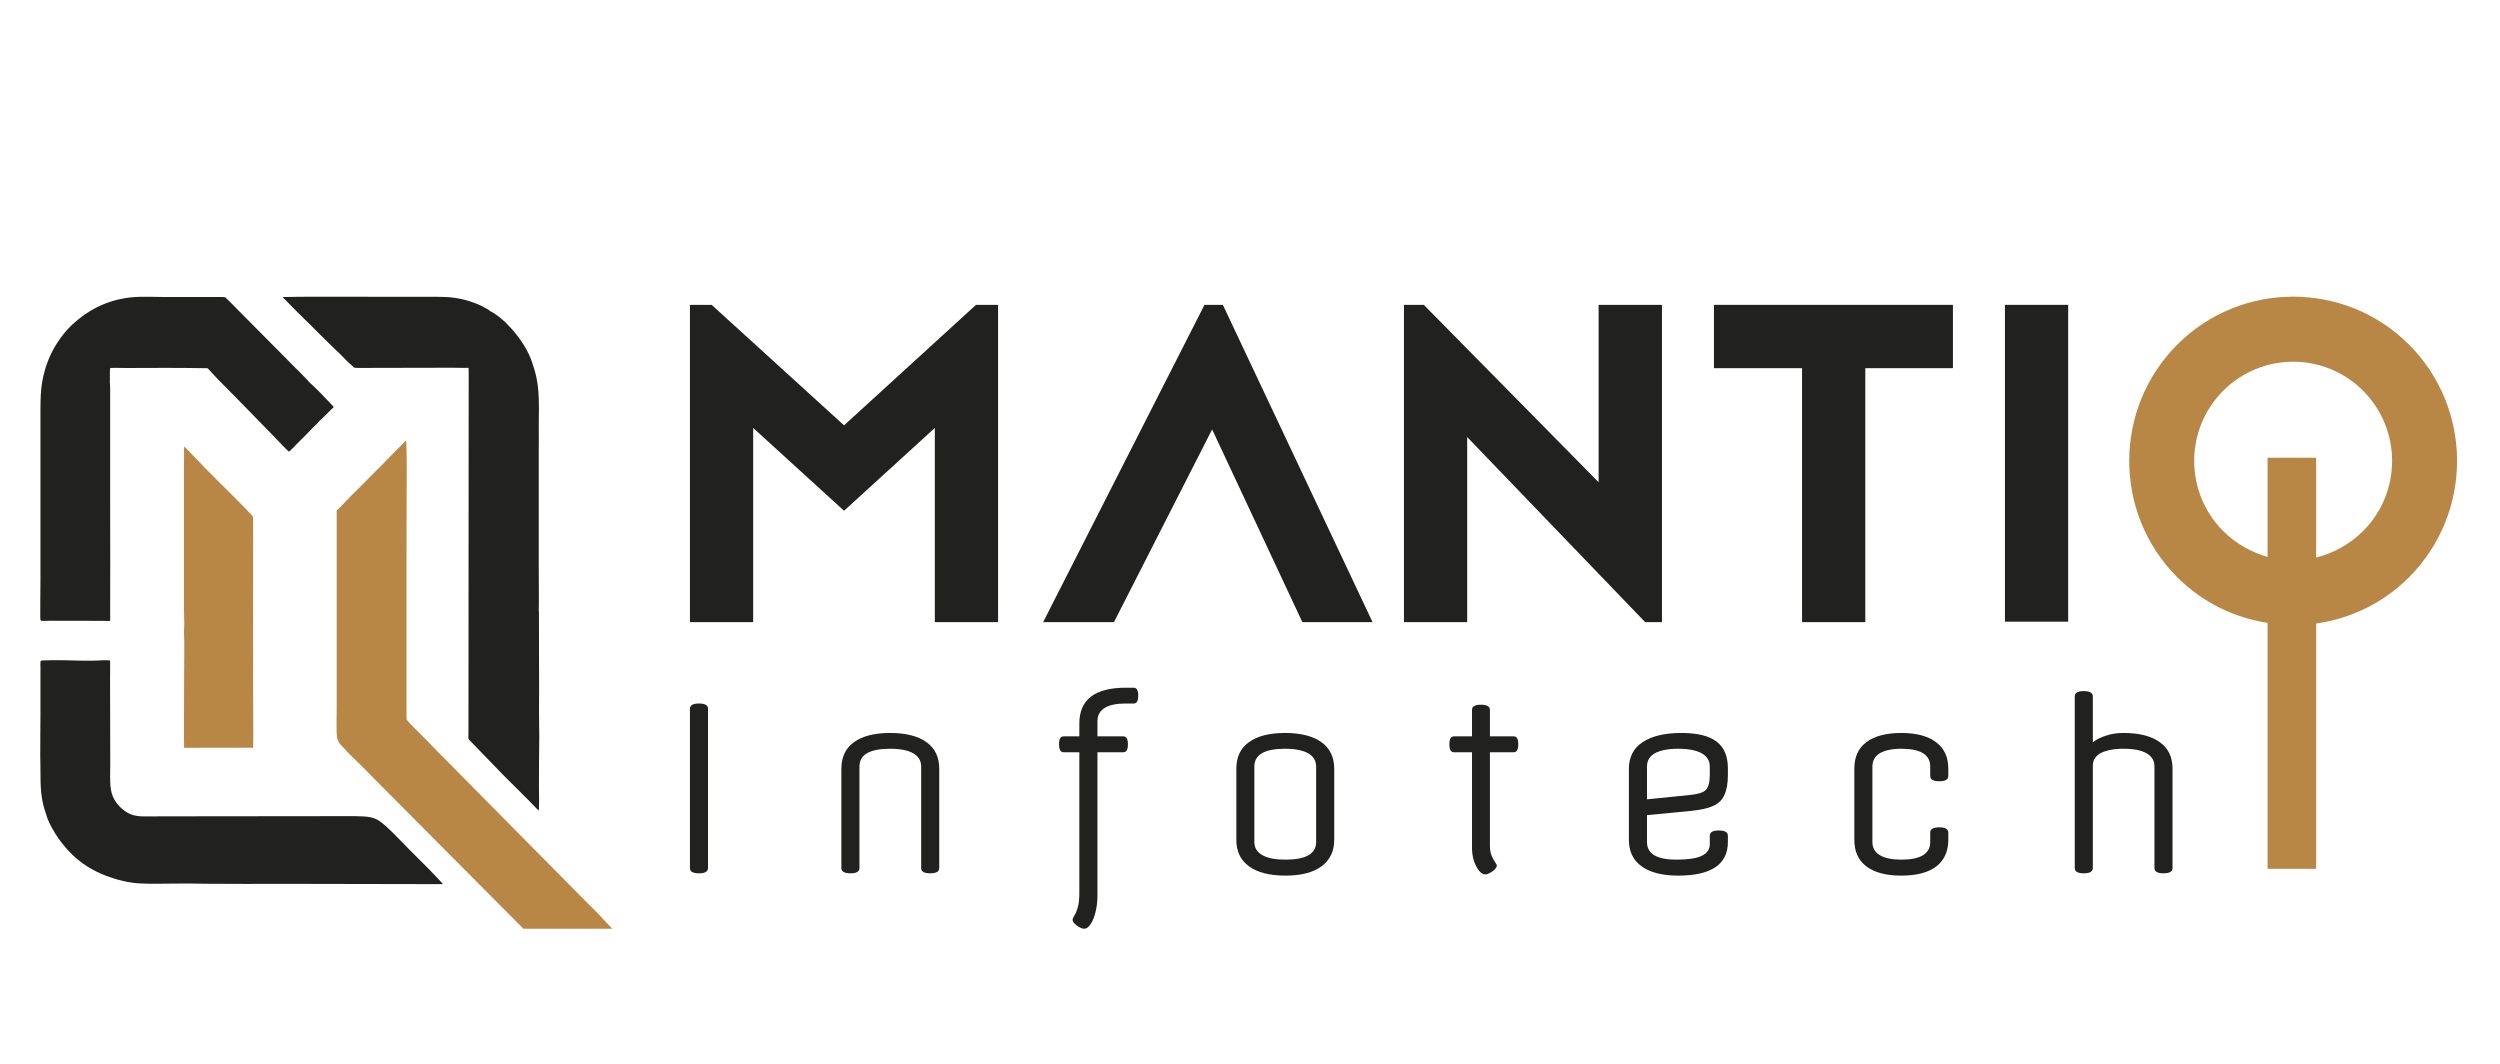
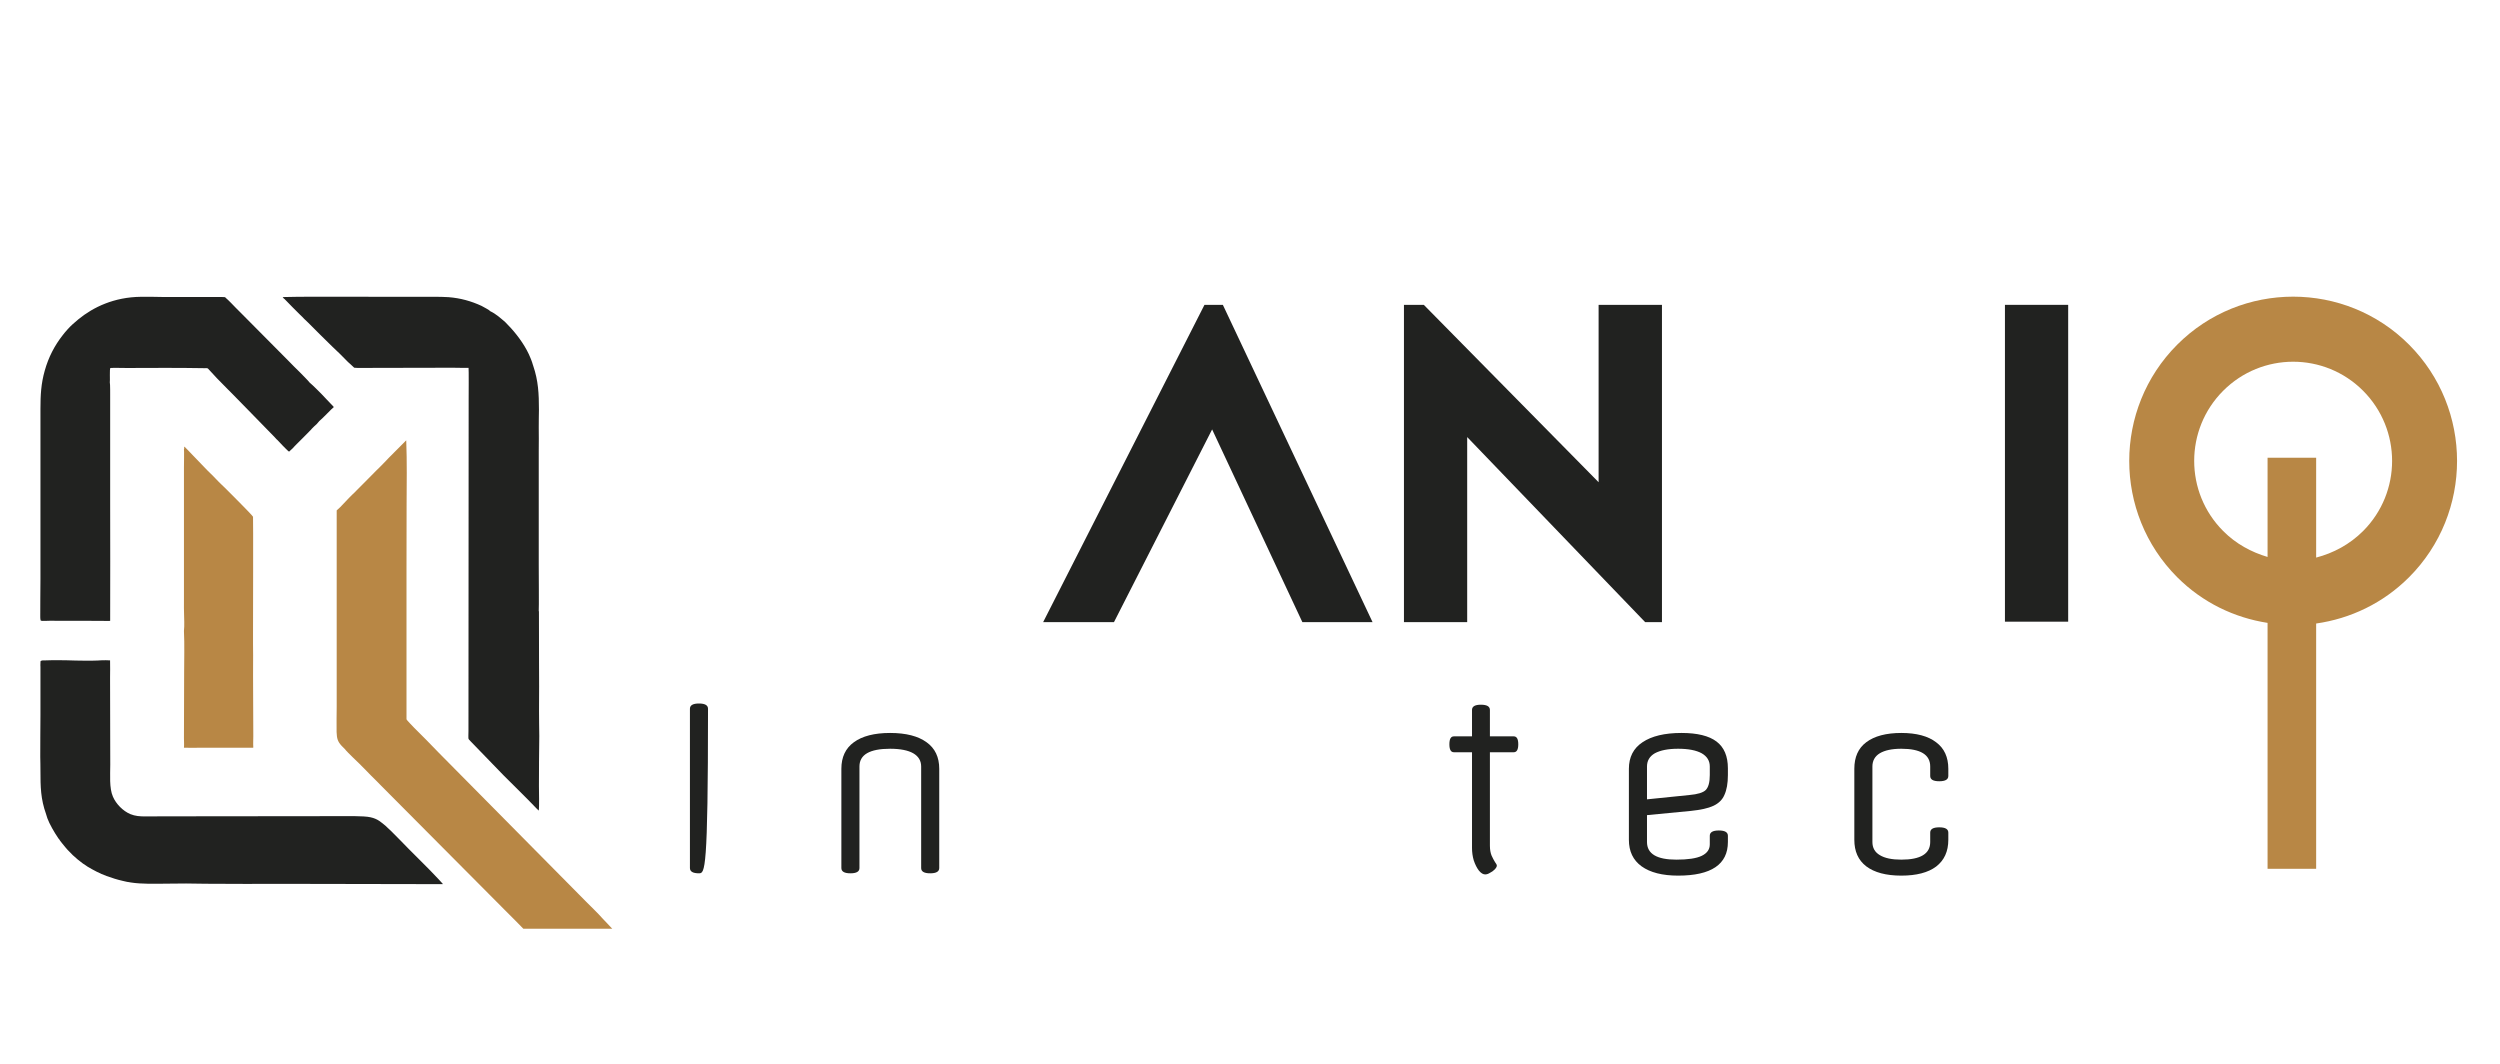
<svg xmlns="http://www.w3.org/2000/svg" width="141" zoomAndPan="magnify" viewBox="0 0 105.75 45" height="60" preserveAspectRatio="xMidYMid meet" version="1.0">
  <path fill="#212220" d="M 20.73 13.16 C 20.98 13.277 21.176 13.457 21.379 13.633 L 21.617 13.883 C 21.941 14.242 22.262 14.695 22.441 15.148 C 22.469 15.207 22.488 15.277 22.512 15.336 C 22.512 15.355 22.547 15.441 22.555 15.473 C 22.77 16.105 22.797 16.656 22.797 17.332 C 22.797 17.578 22.785 17.832 22.789 18.078 C 22.797 18.402 22.789 18.734 22.789 19.059 C 22.789 19.379 22.789 19.703 22.789 20.023 C 22.789 20.672 22.789 21.316 22.789 21.965 C 22.789 22.609 22.789 23.258 22.789 23.902 C 22.789 24.098 22.801 25.805 22.789 25.84 C 22.801 25.859 22.797 25.891 22.797 25.91 L 22.801 27.969 C 22.801 28.672 22.812 29.383 22.801 30.086 C 22.797 30.434 22.812 30.781 22.812 31.137 C 22.812 31.484 22.805 31.836 22.801 32.184 C 22.797 32.539 22.797 32.891 22.797 33.246 C 22.797 33.453 22.816 34.141 22.789 34.289 L 22.672 34.176 C 22.668 34.168 22.664 34.168 22.652 34.156 C 22.645 34.141 22.645 34.152 22.641 34.137 C 22.605 34.117 22.578 34.078 22.551 34.047 C 22.52 34.02 22.496 33.996 22.469 33.965 C 22.414 33.906 22.359 33.852 22.305 33.797 L 21.973 33.465 C 21.746 33.238 21.523 33.02 21.297 32.793 L 19.902 31.352 C 19.781 31.227 19.816 31.281 19.816 30.934 L 19.824 16.895 C 19.824 16.758 19.832 15.594 19.82 15.562 C 19.605 15.566 19.367 15.555 19.148 15.555 L 15.812 15.562 C 15.746 15.562 15.008 15.57 14.984 15.555 L 14.812 15.395 C 14.777 15.359 14.758 15.344 14.723 15.316 C 14.613 15.207 14.504 15.094 14.387 14.977 C 14.277 14.867 14.16 14.758 14.047 14.652 C 13.719 14.332 13.363 13.98 13.039 13.652 C 12.98 13.598 12.922 13.543 12.867 13.488 C 12.816 13.426 12.762 13.383 12.703 13.324 C 12.688 13.309 12.055 12.68 12.035 12.648 C 12.02 12.648 11.957 12.574 11.957 12.566 C 12.73 12.547 13.516 12.551 14.293 12.551 C 15.074 12.555 15.855 12.555 16.633 12.555 C 17.027 12.555 17.418 12.555 17.809 12.555 C 18.195 12.555 18.594 12.547 18.973 12.57 C 19.477 12.609 19.934 12.738 20.367 12.938 C 20.434 12.973 20.711 13.121 20.73 13.156 Z M 4.645 16.176 C 4.664 16.203 4.66 16.77 4.66 16.797 L 4.66 21.215 C 4.66 22.898 4.668 24.582 4.66 26.262 C 4.617 26.273 4.355 26.262 4.293 26.262 L 2.098 26.258 C 2.043 26.258 1.77 26.273 1.75 26.258 C 1.723 26.254 1.723 26.254 1.715 26.227 C 1.703 26.188 1.703 26.109 1.703 26.07 C 1.699 25.559 1.711 25.02 1.711 24.504 L 1.711 17.301 C 1.711 16.703 1.738 16.227 1.891 15.684 C 2.051 15.109 2.309 14.617 2.648 14.184 C 2.754 14.043 2.945 13.828 3.074 13.715 L 3.309 13.512 C 3.953 12.984 4.832 12.57 5.949 12.555 C 6.254 12.551 6.551 12.555 6.848 12.562 C 7.219 12.57 9.484 12.551 9.52 12.57 C 9.523 12.574 9.543 12.59 9.551 12.602 C 9.652 12.684 9.887 12.93 9.973 13.02 C 10.047 13.094 10.129 13.172 10.199 13.246 L 12.215 15.277 C 12.348 15.41 12.531 15.605 12.664 15.727 C 12.707 15.773 13.07 16.133 13.098 16.184 C 13.125 16.199 13.32 16.387 13.363 16.43 C 13.469 16.531 13.719 16.785 13.812 16.891 C 13.859 16.949 14.105 17.188 14.121 17.219 C 14.051 17.266 13.613 17.734 13.508 17.809 L 13.496 17.824 C 13.496 17.824 13.496 17.828 13.492 17.828 L 13.414 17.918 C 13.414 17.918 13.414 17.922 13.414 17.922 C 13.344 17.984 13.258 18.062 13.188 18.137 C 13.164 18.168 13.145 18.191 13.117 18.215 C 13.02 18.316 12.918 18.414 12.82 18.516 C 12.715 18.625 12.453 18.875 12.379 18.965 L 12.227 19.105 C 12.195 19.094 12.008 18.898 11.961 18.852 L 11.75 18.629 C 11.734 18.613 11.727 18.602 11.703 18.586 C 11.676 18.555 11.652 18.527 11.621 18.496 C 11.258 18.117 10.875 17.738 10.508 17.355 L 9.82 16.652 C 9.762 16.594 9.707 16.539 9.648 16.48 L 9.176 16 C 9.16 15.98 9.148 15.969 9.133 15.953 L 8.797 15.59 C 8.773 15.566 8.695 15.574 8.641 15.574 C 7.547 15.555 6.461 15.562 5.367 15.566 C 5.199 15.566 4.801 15.555 4.668 15.566 C 4.629 15.609 4.66 16.117 4.645 16.176 Z M 1.711 32.598 C 1.715 32.406 1.703 32.215 1.703 32.016 C 1.699 31.434 1.711 30.852 1.711 30.266 C 1.715 29.578 1.715 28.895 1.711 28.207 C 1.703 28.156 1.711 28.105 1.711 28.055 C 1.711 28 1.703 27.949 1.75 27.949 C 1.762 27.93 1.887 27.934 1.922 27.934 C 2.086 27.926 2.309 27.926 2.477 27.926 C 2.715 27.93 2.965 27.93 3.207 27.941 C 3.445 27.949 3.699 27.945 3.938 27.945 C 4.062 27.941 4.184 27.941 4.301 27.93 C 4.414 27.922 4.543 27.93 4.656 27.934 C 4.664 28.176 4.656 28.434 4.656 28.668 L 4.664 32.348 C 4.664 32.77 4.617 33.34 4.777 33.699 C 4.91 34.008 5.199 34.305 5.516 34.438 C 5.719 34.52 5.906 34.535 6.156 34.535 C 6.398 34.535 6.645 34.531 6.891 34.531 L 14.238 34.523 C 14.566 34.523 15.391 34.504 15.668 34.57 C 15.98 34.637 16.117 34.777 16.316 34.938 C 16.336 34.953 16.344 34.969 16.363 34.984 L 16.551 35.16 C 16.801 35.402 17.035 35.656 17.281 35.902 L 17.836 36.457 C 18.055 36.676 18.359 36.98 18.559 37.199 L 18.691 37.344 C 18.727 37.387 18.723 37.367 18.73 37.398 C 18.457 37.402 18.172 37.398 17.891 37.398 L 12.043 37.387 C 10.934 37.387 9.82 37.395 8.711 37.383 C 8.156 37.371 7.59 37.367 7.035 37.379 C 6.574 37.383 5.996 37.402 5.527 37.328 L 5.441 37.312 C 5.391 37.312 5.254 37.273 5.195 37.262 C 4.949 37.207 4.75 37.141 4.508 37.055 C 4.215 36.949 3.957 36.809 3.711 36.664 C 3.453 36.508 3.102 36.219 2.902 35.992 C 2.887 35.977 2.879 35.965 2.863 35.953 L 2.758 35.832 C 2.711 35.77 2.527 35.559 2.5 35.496 C 2.488 35.496 2.461 35.445 2.449 35.43 C 2.305 35.223 2.086 34.844 2.004 34.613 C 1.984 34.555 1.969 34.5 1.949 34.438 C 1.719 33.793 1.711 33.285 1.711 32.602 Z M 1.711 32.598 " fill-opacity="1" fill-rule="evenodd" />
-   <path fill="#212220" d="M 39.543 26.316 L 39.543 18.102 L 35.703 21.605 L 31.859 18.102 L 31.859 26.316 L 29.184 26.316 L 29.184 12.895 L 30.102 12.895 L 35.703 17.992 L 41.285 12.895 L 42.219 12.895 L 42.219 26.316 Z M 39.543 26.316 " fill-opacity="1" fill-rule="evenodd" />
  <path fill="#212220" d="M 50.949 12.895 L 51.727 12.895 L 58.059 26.316 L 55.09 26.316 L 51.273 18.164 L 47.121 26.316 L 44.125 26.316 Z M 50.949 12.895 " fill-opacity="1" fill-rule="evenodd" />
  <path fill="#212220" d="M 69.59 26.316 L 62.062 18.488 L 62.062 26.316 L 59.387 26.316 L 59.387 12.895 L 60.227 12.895 L 67.621 20.398 L 67.621 12.895 L 70.301 12.895 L 70.301 26.316 Z M 69.59 26.316 " fill-opacity="1" fill-rule="evenodd" />
-   <path fill="#212220" d="M 72.5 12.895 L 82.609 12.895 L 82.609 15.574 L 78.902 15.574 L 78.902 26.316 L 76.227 26.316 L 76.227 15.574 L 72.5 15.574 Z M 72.5 12.895 " fill-opacity="1" fill-rule="evenodd" />
  <path fill="#212220" d="M 84.809 12.895 L 87.484 12.895 L 87.484 26.297 L 84.809 26.297 Z M 84.809 12.895 " fill-opacity="1" fill-rule="evenodd" />
-   <path fill="#212220" d="M 29.566 36.941 C 29.312 36.941 29.184 36.867 29.184 36.719 L 29.184 29.98 C 29.184 29.832 29.312 29.758 29.566 29.758 C 29.82 29.758 29.949 29.832 29.949 29.98 L 29.949 36.719 C 29.949 36.867 29.82 36.941 29.566 36.941 Z M 29.566 36.941 " fill-opacity="1" fill-rule="evenodd" />
+   <path fill="#212220" d="M 29.566 36.941 C 29.312 36.941 29.184 36.867 29.184 36.719 L 29.184 29.98 C 29.184 29.832 29.312 29.758 29.566 29.758 C 29.82 29.758 29.949 29.832 29.949 29.98 C 29.949 36.867 29.82 36.941 29.566 36.941 Z M 29.566 36.941 " fill-opacity="1" fill-rule="evenodd" />
  <path fill="#212220" d="M 39.73 32.52 L 39.73 36.719 C 39.73 36.867 39.602 36.941 39.348 36.941 C 39.09 36.941 38.965 36.867 38.965 36.719 L 38.965 32.422 C 38.965 32.18 38.852 31.992 38.629 31.863 C 38.41 31.738 38.078 31.672 37.652 31.672 C 36.789 31.672 36.355 31.922 36.355 32.422 L 36.355 36.719 C 36.355 36.867 36.23 36.941 35.973 36.941 C 35.719 36.941 35.59 36.867 35.59 36.719 L 35.59 32.52 C 35.59 32.027 35.766 31.652 36.117 31.398 C 36.473 31.137 36.984 31.004 37.652 31.004 C 38.324 31.004 38.836 31.137 39.195 31.398 C 39.551 31.652 39.73 32.027 39.73 32.52 Z M 39.73 32.52 " fill-opacity="1" fill-rule="evenodd" />
-   <path fill="#212220" d="M 44.988 31.148 L 45.656 31.148 L 45.656 30.602 C 45.656 29.594 46.312 29.09 47.625 29.09 L 47.957 29.09 C 48.086 29.09 48.148 29.203 48.148 29.426 C 48.148 29.648 48.086 29.758 47.957 29.758 L 47.625 29.758 C 46.824 29.758 46.422 30.012 46.422 30.508 L 46.422 31.148 L 47.52 31.148 C 47.648 31.148 47.711 31.258 47.711 31.484 C 47.711 31.707 47.648 31.82 47.52 31.82 L 46.422 31.82 L 46.422 37.879 C 46.422 38.125 46.395 38.355 46.344 38.566 C 46.293 38.785 46.223 38.957 46.137 39.086 C 46.051 39.219 45.961 39.285 45.855 39.285 C 45.801 39.285 45.734 39.262 45.656 39.219 C 45.582 39.184 45.512 39.129 45.453 39.066 C 45.398 39.012 45.371 38.957 45.371 38.914 C 45.371 38.871 45.391 38.82 45.438 38.738 C 45.488 38.672 45.539 38.559 45.582 38.406 C 45.629 38.258 45.656 38.051 45.656 37.781 L 45.656 31.82 L 44.988 31.82 C 44.859 31.82 44.797 31.707 44.797 31.484 C 44.797 31.258 44.859 31.148 44.988 31.148 Z M 44.988 31.148 " fill-opacity="1" fill-rule="evenodd" />
-   <path fill="#212220" d="M 56.438 32.52 L 56.438 35.523 C 56.438 36.012 56.254 36.383 55.902 36.645 C 55.547 36.906 55.039 37.039 54.371 37.039 C 53.703 37.039 53.188 36.906 52.832 36.645 C 52.473 36.383 52.297 36.012 52.297 35.523 L 52.297 32.52 C 52.297 32.027 52.469 31.652 52.824 31.398 C 53.176 31.137 53.691 31.004 54.359 31.004 C 55.027 31.004 55.543 31.137 55.902 31.398 C 56.254 31.652 56.438 32.027 56.438 32.52 Z M 55.672 35.617 L 55.672 32.422 C 55.672 32.18 55.559 31.992 55.336 31.863 C 55.109 31.738 54.785 31.672 54.359 31.672 C 53.496 31.672 53.059 31.922 53.059 32.422 L 53.059 35.617 C 53.059 35.863 53.172 36.047 53.398 36.172 C 53.617 36.301 53.941 36.363 54.371 36.363 C 55.238 36.363 55.672 36.117 55.672 35.617 Z M 55.672 35.617 " fill-opacity="1" fill-rule="evenodd" />
  <path fill="#212220" d="M 63.023 30.031 L 63.023 31.148 L 64.031 31.148 C 64.16 31.148 64.223 31.258 64.223 31.484 C 64.223 31.707 64.16 31.82 64.031 31.82 L 63.023 31.82 L 63.023 35.773 C 63.023 35.945 63.051 36.086 63.094 36.191 C 63.145 36.301 63.191 36.391 63.238 36.465 C 63.285 36.527 63.316 36.578 63.316 36.617 C 63.316 36.66 63.285 36.715 63.227 36.777 C 63.168 36.836 63.105 36.883 63.023 36.922 C 62.957 36.965 62.887 36.988 62.824 36.988 C 62.734 36.988 62.648 36.934 62.559 36.828 C 62.469 36.711 62.398 36.566 62.34 36.395 C 62.289 36.223 62.266 36.047 62.266 35.867 L 62.266 31.82 L 61.5 31.82 C 61.371 31.82 61.309 31.707 61.309 31.484 C 61.309 31.258 61.371 31.148 61.5 31.148 L 62.266 31.148 L 62.266 30.031 C 62.266 29.883 62.391 29.809 62.641 29.809 C 62.898 29.809 63.023 29.883 63.023 30.031 Z M 63.023 30.031 " fill-opacity="1" fill-rule="evenodd" />
  <path fill="#212220" d="M 73.09 32.5 L 73.09 32.785 C 73.09 33.137 73.039 33.418 72.941 33.629 C 72.855 33.832 72.695 33.984 72.477 34.086 C 72.254 34.191 71.938 34.258 71.527 34.301 L 69.668 34.48 L 69.668 35.617 C 69.668 36.117 70.082 36.363 70.91 36.363 C 71.391 36.363 71.75 36.312 71.98 36.203 C 72.207 36.094 72.324 35.934 72.324 35.715 L 72.324 35.352 C 72.324 35.203 72.453 35.129 72.707 35.129 C 72.961 35.129 73.09 35.203 73.09 35.352 L 73.09 35.617 C 73.09 36.562 72.387 37.039 70.984 37.039 C 70.316 37.039 69.801 36.906 69.438 36.645 C 69.078 36.383 68.902 36.012 68.902 35.523 L 68.902 32.52 C 68.902 32.027 69.094 31.652 69.477 31.398 C 69.863 31.137 70.414 31.004 71.125 31.004 C 71.797 31.004 72.289 31.125 72.609 31.367 C 72.93 31.609 73.09 31.988 73.09 32.5 Z M 69.668 32.422 L 69.668 33.812 L 71.465 33.629 C 71.812 33.598 72.043 33.527 72.152 33.418 C 72.266 33.301 72.324 33.094 72.324 32.785 L 72.324 32.422 C 72.324 32.18 72.207 31.992 71.98 31.863 C 71.75 31.738 71.422 31.672 70.984 31.672 C 70.555 31.672 70.234 31.738 70 31.863 C 69.777 31.992 69.668 32.18 69.668 32.422 Z M 69.668 32.422 " fill-opacity="1" fill-rule="evenodd" />
  <path fill="#212220" d="M 79.203 32.422 L 79.203 35.617 C 79.203 35.863 79.305 36.047 79.516 36.172 C 79.727 36.301 80.027 36.363 80.426 36.363 C 81.238 36.363 81.648 36.117 81.648 35.617 L 81.648 35.219 C 81.648 35.07 81.773 34.996 82.031 34.996 C 82.285 34.996 82.414 35.07 82.414 35.219 L 82.414 35.523 C 82.414 36.016 82.242 36.391 81.898 36.656 C 81.559 36.91 81.066 37.039 80.426 37.039 C 79.781 37.039 79.285 36.906 78.941 36.645 C 78.602 36.383 78.438 36.012 78.438 35.523 L 78.438 32.52 C 78.438 32.027 78.602 31.652 78.941 31.398 C 79.285 31.137 79.781 31.004 80.426 31.004 C 81.066 31.004 81.559 31.137 81.898 31.398 C 82.242 31.652 82.414 32.027 82.414 32.52 L 82.414 32.824 C 82.414 32.973 82.285 33.047 82.031 33.047 C 81.773 33.047 81.648 32.973 81.648 32.824 L 81.648 32.422 C 81.648 31.922 81.238 31.672 80.426 31.672 C 80.027 31.672 79.727 31.738 79.516 31.863 C 79.305 31.992 79.203 32.18 79.203 32.422 Z M 79.203 32.422 " fill-opacity="1" fill-rule="evenodd" />
-   <path fill="#212220" d="M 91.898 32.52 L 91.898 36.719 C 91.898 36.867 91.77 36.941 91.516 36.941 C 91.262 36.941 91.133 36.867 91.133 36.719 L 91.133 32.422 C 91.133 32.18 91.023 31.992 90.801 31.863 C 90.578 31.738 90.254 31.672 89.828 31.672 C 89.41 31.672 89.09 31.738 88.859 31.855 C 88.641 31.977 88.527 32.156 88.527 32.387 L 88.527 36.719 C 88.527 36.867 88.398 36.941 88.145 36.941 C 87.887 36.941 87.762 36.867 87.762 36.719 L 87.762 29.453 C 87.762 29.309 87.887 29.234 88.145 29.234 C 88.398 29.234 88.527 29.309 88.527 29.453 L 88.527 31.398 C 88.691 31.27 88.883 31.176 89.102 31.113 C 89.32 31.039 89.562 31.004 89.828 31.004 C 90.496 31.004 91.004 31.137 91.363 31.398 C 91.723 31.652 91.898 32.027 91.898 32.52 Z M 91.898 32.52 " fill-opacity="1" fill-rule="evenodd" />
  <path fill="#b88745" d="M 97.973 36.75 L 95.918 36.75 L 95.918 26.348 C 94.516 26.129 93.176 25.496 92.094 24.414 C 89.391 21.703 89.391 17.293 92.094 14.582 C 94.797 11.871 99.203 11.871 101.906 14.582 C 104.609 17.293 104.609 21.703 101.906 24.414 C 100.801 25.52 99.422 26.168 97.973 26.375 Z M 97.973 19.363 L 97.973 23.586 C 98.703 23.395 99.391 23.031 99.961 22.461 C 101.594 20.824 101.594 18.172 99.961 16.531 C 98.324 14.891 95.676 14.891 94.039 16.531 C 92.406 18.168 92.406 20.824 94.039 22.461 C 94.578 23.004 95.23 23.355 95.918 23.559 L 95.918 19.363 Z M 97.973 19.363 " fill-opacity="1" fill-rule="evenodd" />
  <path fill="#b88745" d="M 10.715 31.617 C 10.699 31.633 10.715 31.625 10.695 31.629 L 8.52 31.629 C 8.328 31.629 7.945 31.637 7.781 31.629 C 7.793 31.5 7.781 31.352 7.781 31.227 L 7.789 28.457 C 7.789 27.852 7.809 27.297 7.781 26.688 C 7.781 26.625 7.793 26.562 7.793 26.504 C 7.797 26.375 7.793 26.242 7.789 26.113 C 7.777 25.855 7.781 25.59 7.781 25.332 L 7.781 20.574 C 7.781 20.309 7.781 20.047 7.781 19.781 C 7.781 19.668 7.793 19.047 7.781 18.992 L 7.793 18.992 C 7.781 18.953 7.793 18.926 7.797 18.895 C 7.82 18.898 7.82 18.906 7.836 18.926 C 7.934 19.031 8.066 19.156 8.164 19.266 L 8.766 19.891 C 8.938 20.051 9.09 20.215 9.25 20.379 C 9.332 20.465 9.418 20.539 9.5 20.621 C 9.559 20.68 10.68 21.793 10.703 21.859 C 10.715 21.887 10.703 26.387 10.703 26.746 C 10.703 26.91 10.703 27.074 10.703 27.238 C 10.703 27.398 10.707 27.555 10.707 27.719 C 10.699 28.859 10.715 29.996 10.715 31.137 C 10.715 31.289 10.703 31.465 10.715 31.617 Z M 10.715 31.617 " fill-opacity="1" fill-rule="evenodd" />
  <path fill="#b88745" d="M 14.586 31.684 C 14.57 31.672 14.48 31.574 14.453 31.551 C 14.277 31.359 14.25 31.238 14.238 30.965 C 14.23 30.609 14.242 30.25 14.242 29.902 C 14.242 29.184 14.242 28.473 14.242 27.758 L 14.242 21.59 L 14.391 21.453 C 14.562 21.285 14.711 21.105 14.887 20.938 C 14.906 20.922 14.914 20.906 14.938 20.891 L 15.715 20.109 C 15.801 20.027 16.008 19.805 16.086 19.738 C 16.191 19.637 16.34 19.477 16.449 19.363 L 17.121 18.688 C 17.125 18.684 17.129 18.676 17.141 18.668 C 17.156 18.656 17.168 18.633 17.184 18.629 C 17.219 19.543 17.203 20.469 17.199 21.383 C 17.195 22.309 17.195 23.238 17.195 24.164 C 17.195 26.016 17.199 27.871 17.195 29.727 L 17.195 30.422 C 17.199 30.465 17.5 30.758 17.523 30.789 L 18.043 31.309 C 18.211 31.484 18.391 31.664 18.559 31.84 L 24.793 38.141 C 25.004 38.355 25.281 38.617 25.477 38.84 L 25.898 39.285 L 22.137 39.285 C 22.02 39.164 21.902 39.047 21.781 38.922 C 21.742 38.883 21.707 38.848 21.668 38.809 L 21.336 38.477 C 20.828 37.957 16.645 33.77 16.133 33.246 C 16.066 33.172 15.984 33.098 15.914 33.023 C 15.766 32.879 15.617 32.73 15.473 32.578 C 15.301 32.402 15.098 32.199 14.91 32.023 C 14.852 31.969 14.613 31.73 14.586 31.684 Z M 14.586 31.684 " fill-opacity="1" fill-rule="evenodd" />
</svg>